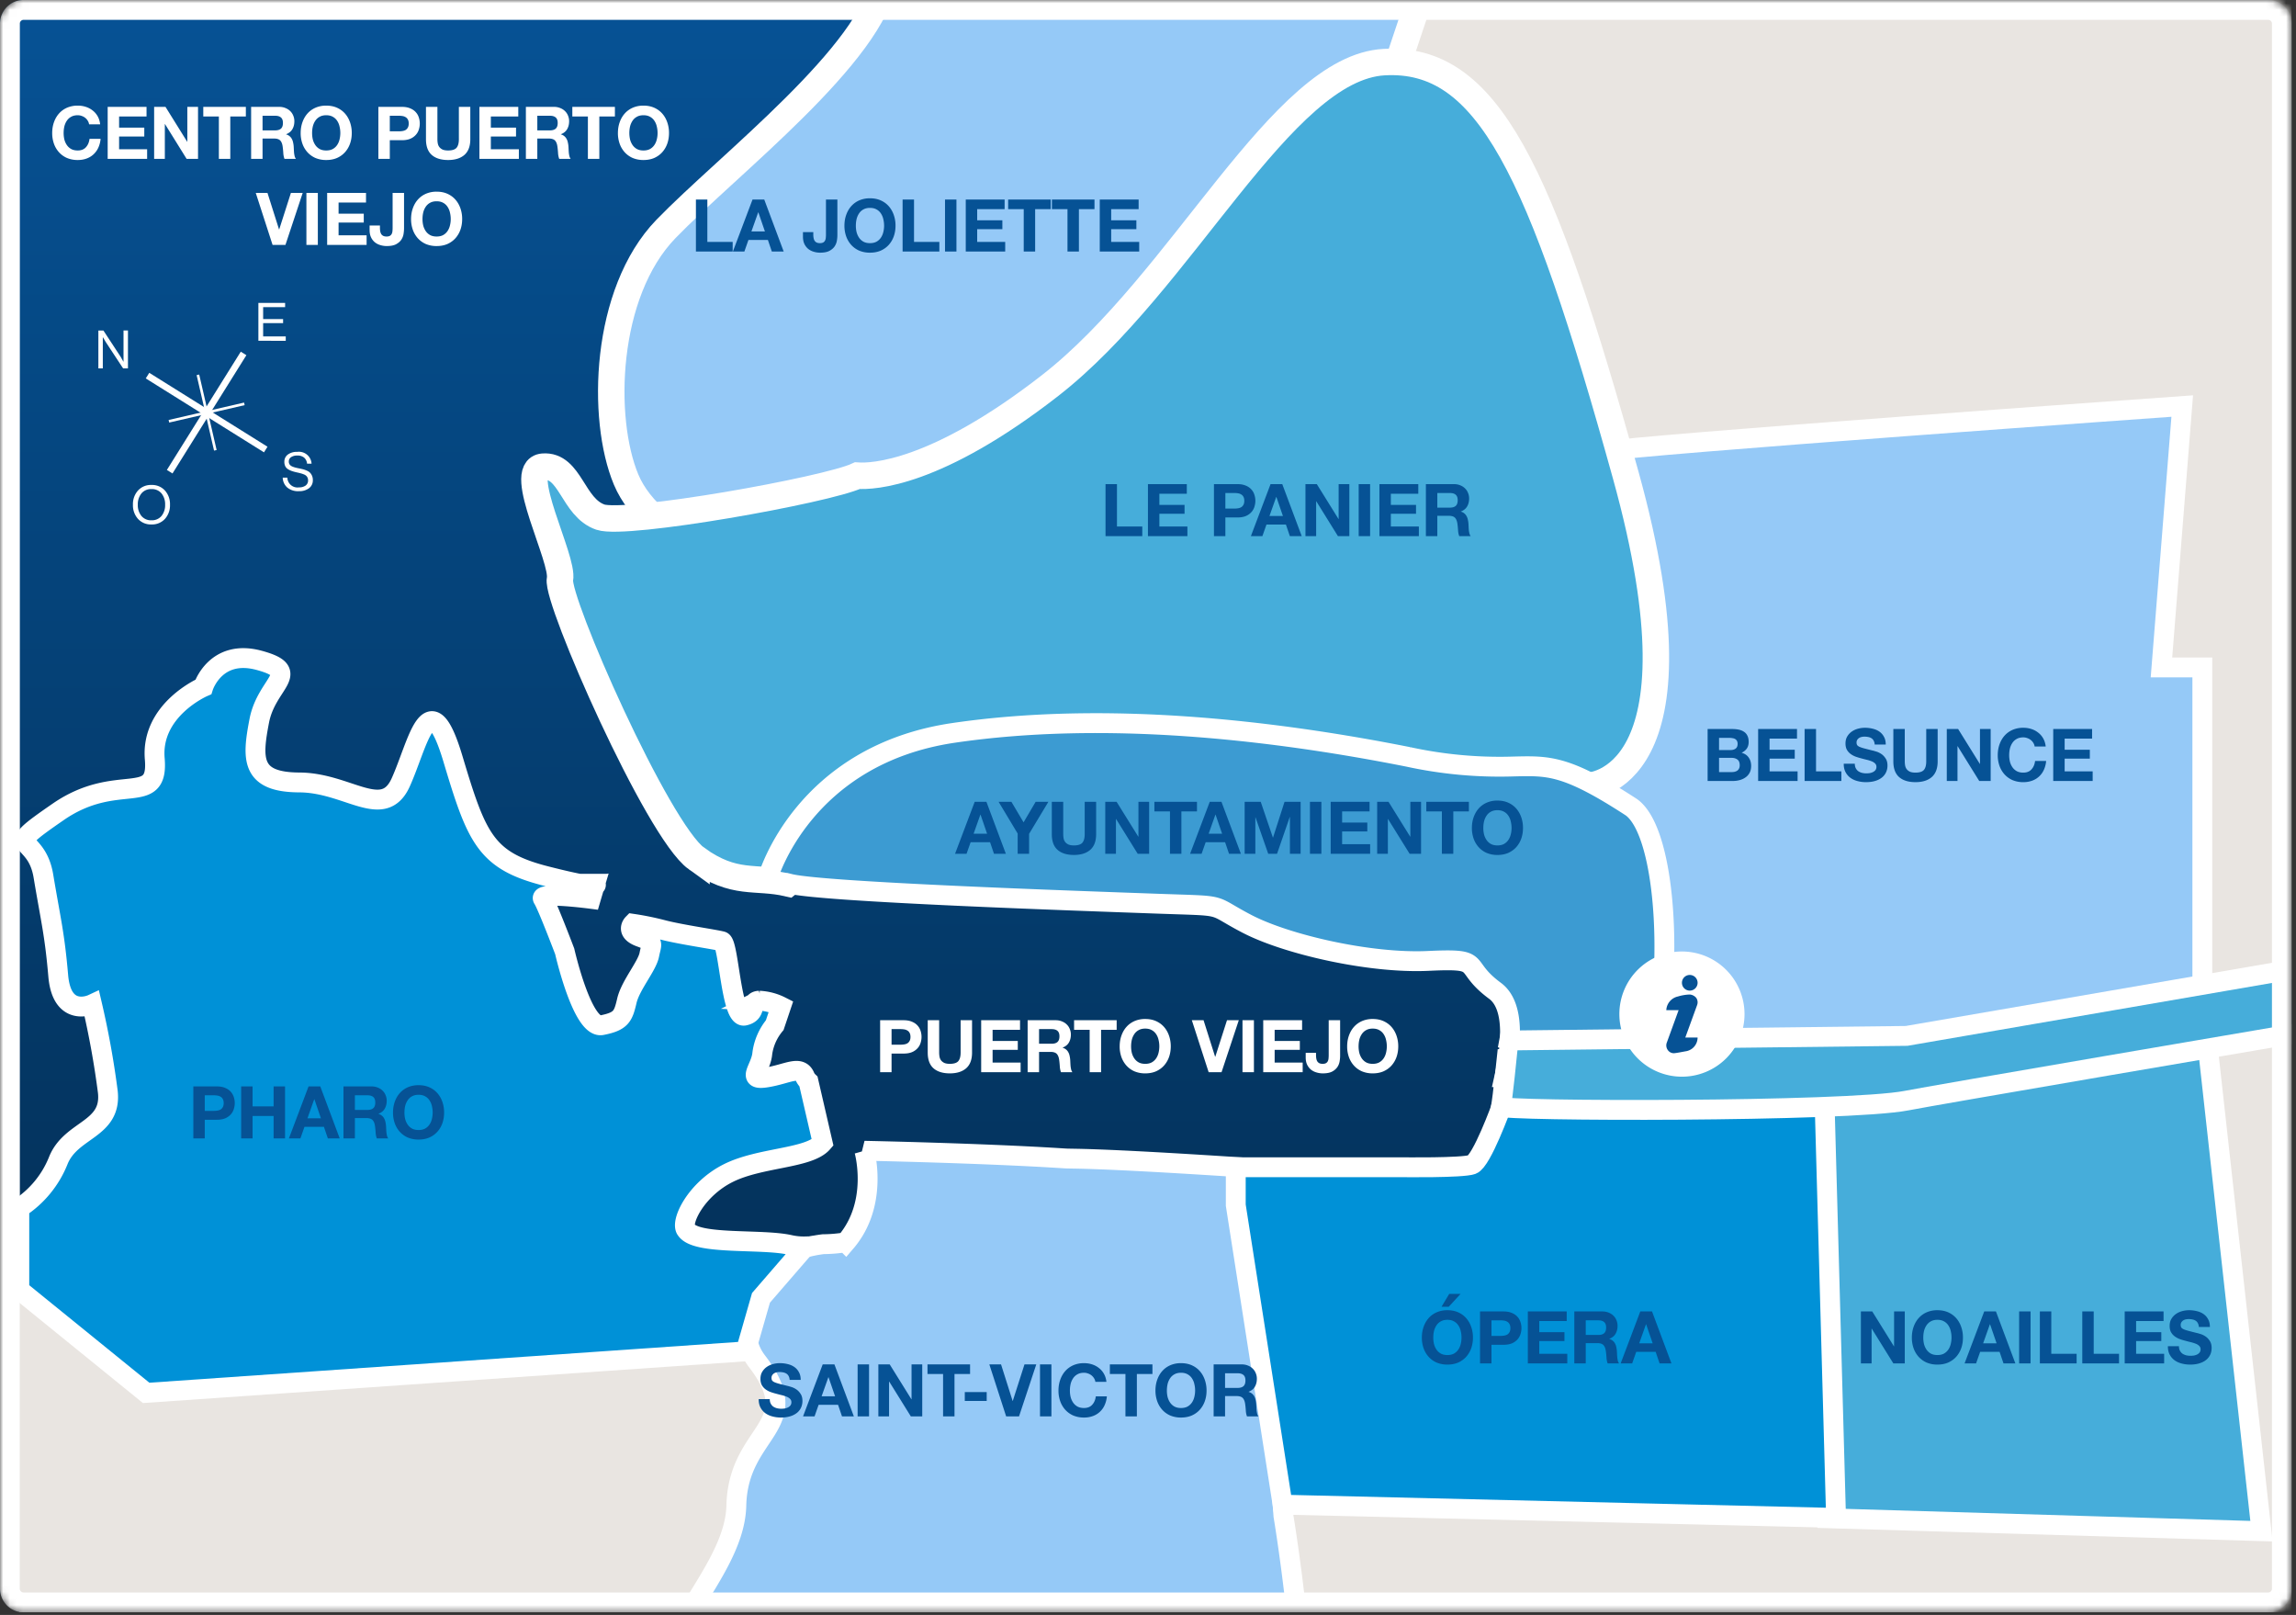
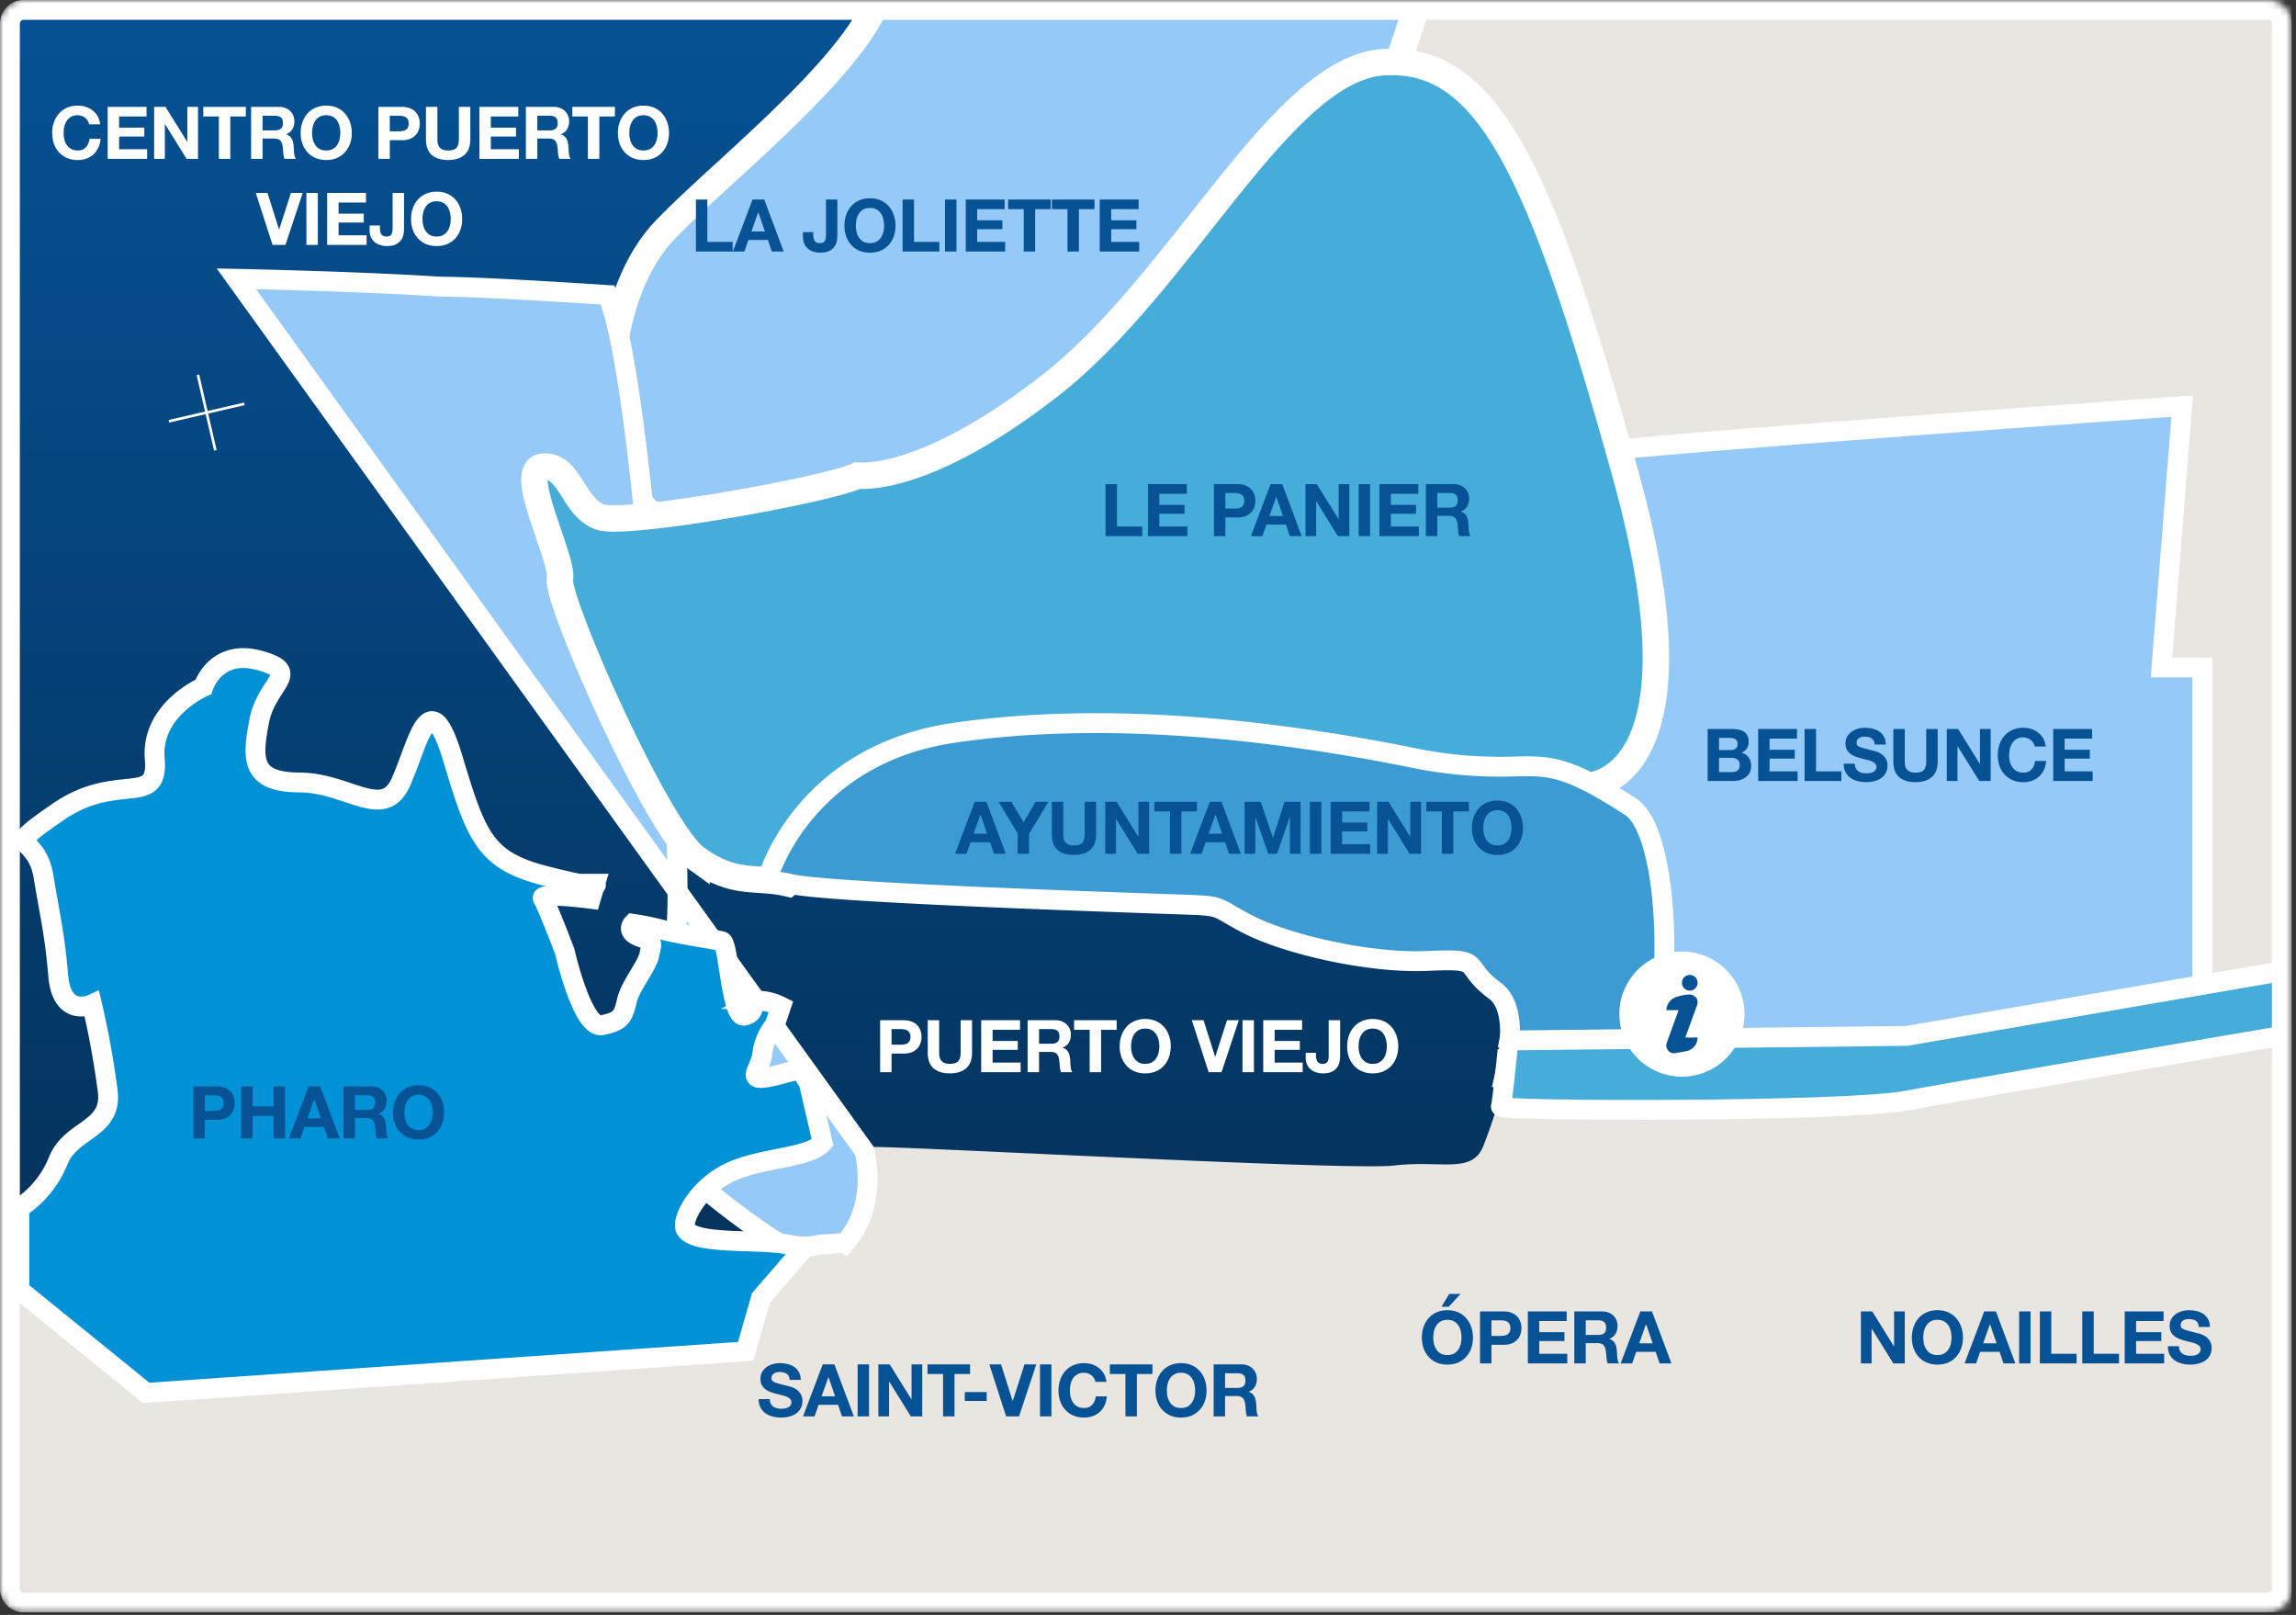
<svg xmlns="http://www.w3.org/2000/svg" width="347" height="244" fill="none">
  <rect width="100%" height="100%" fill="#333333" stroke="none" />
  <g clip-path="url(#clip0_4_486)">
    <mask id="a" style="mask-type:luminance" maskUnits="userSpaceOnUse" x="0" y="0" width="347" height="244">
      <path d="M3.549 0h339.266a3.558 3.558 0 013.283 2.212c.178.433.268.897.266 1.365v236.456a3.55 3.55 0 01-1.034 2.524 3.557 3.557 0 01-2.515 1.053H3.549A3.562 3.562 0 010 240.033V3.577A3.563 3.563 0 013.549 0z" fill="#fff" />
    </mask>
    <g mask="url(#a)">
      <path d="M3.549 0h339.266a3.558 3.558 0 013.283 2.212c.178.433.268.897.266 1.365v236.456a3.55 3.55 0 01-1.034 2.524 3.557 3.557 0 01-2.515 1.053H3.549A3.562 3.562 0 010 240.033V3.577A3.563 3.563 0 013.549 0z" fill="url(#paint0_linear_4_486)" />
      <path d="M2.921 182.515a15.306 15.306 0 005.879-7.136c1.915-4.85 8.139-4.607 7.5-10.422a131.643 131.643 0 00-2.394-13.221s-4.547 2.127-5.1-4.308c-.553-6.435-1.119-8.374-2.235-15.078-1.116-6.704-6.7-3.525 2.235-9.692s15.237-.565 14.6-8c-.637-7.435 7.343-10.878 7.343-10.878s1.834-5.818 8.458-4.015c6.624 1.803 1.116 3.341 0 9.129-1.116 5.788-1.279 9.288 6.063 9.316 7.342.028 12.687 5.816 15.318 0 2.631-5.816 4.31-15.563 7.9-3.553 3.59 12.01 4.947 15.372 14.041 17.688 9.094 2.316 7.462 1.176 7.462 1.176l-.667 2.266s-7.9-1.031-7.229 0c.671 1.031 3.286 7.941 3.286 7.941s2.656 11.732 5.609 11.153c2.953-.579 3.236-1.351 3.791-3.694.555-2.343 3.055-5.213 3.388-6.946.333-1.733.848-1.868-1.4-2.683-2.248-.815-1.089-1.992-1.089-1.992 1.552.229 3.09.544 4.607.944 2.658.688 7.82 1.416 8.86 1.7 1.04.284 1.387 11.671 3.4 11.235 2.013-.436.757-2.205 2.246-2.257a8.12 8.12 0 013.287.871l-.95 2.823a8.459 8.459 0 00-1.874 4.25c-.193 2.321-2.53 4.17.666 3.646 3.196-.524 5.139-1.942 5.83 0 .691 1.942-22.724 23.507-18.118 24.292.119.021 15.145 1.1 15.4 1.134.176.027 8.991-.464 9.362-.433 3.133.244 1.646-14.091 2.819-14.453 1.3-.4 72.333 3.615 79.517 2.777 7.184-.838 11.765 1.354 13.466-2.99 1.701-4.344 7.135-19.5 1.821-23.421-5.314-3.921-1.3-4.929-10.113-4.515-8.813.414-21.428-2.5-27.382-5.6-5.954-3.1-2.6-2.649-13.773-3.054-11.173-.405-50.192-1.714-55.343-2.991-5.151-1.277-8.2.42-14.1-3.812s-21.262-39.13-20.647-42.19c.615-3.058-6.747-16.672-2.569-17.02 4.178-.348 4.458 6.178 8.688 7.622 4.23 1.443 39.831-5.1 39.452-6.769-.379-1.669-.85-11.841-.85-11.841l-18.735 4.624-1.5-9.558 32.65-8.347-2.528-8.845-22.846 5.27-2.834-9.205 40.281-9.435-1.038-9.493-18.193 3.7V9.488l34.689-8.041V-6.51l-12.853-8.666 2.008-5.174h296.731v313.973H2.921V182.515z" fill="#E9E5E1" />
      <path d="M224.359-29.53l-13.17 39.31s-34.071 78.093-65.291 79.313c-31.22 1.22-47.413-7.425-51.268-16.624-3.855-9.2-3.312-28.232 6.015-37.874 9.327-9.642 31.377-26.545 33-37.875 1.623-11.33 4.932-23.688 12.258-29.73 7.326-6.04 78.456 3.48 78.456 3.48z" fill="#95C9F7" stroke="#fff" stroke-width="4" />
-       <path d="M130.628 173.869s2.251 7.932-2.812 13.825a21.771 21.771 0 01-3.392.29s-3.182.357-4.058 1.171c-6.216 5.76-9.654 11.69-5.944 16.539 7.64 9.982-2.868 10.323-3.138 21.792-.27 11.469-16.626 22.24-9.886 34.043 6.74 11.803 10.244 50.181 15.548 61.86 5.304 11.679 75.585 10.5 90.055 9.253 14.47-1.247 8.269.969 8.269-11.742s-36.681-23.748-24.364-30.424c12.317-6.676 3.062-61.443 3.062-61.443s-2.986-42.424-7.225-52.717c-22.313-1.447-24.516-1.194-25.879-1.294-12.34-.798-30.236-1.153-30.236-1.153z" fill="#95C9F7" stroke="#fff" stroke-width="3" />
+       <path d="M130.628 173.869s2.251 7.932-2.812 13.825a21.771 21.771 0 01-3.392.29s-3.182.357-4.058 1.171s-36.681-23.748-24.364-30.424c12.317-6.676 3.062-61.443 3.062-61.443s-2.986-42.424-7.225-52.717c-22.313-1.447-24.516-1.194-25.879-1.294-12.34-.798-30.236-1.153-30.236-1.153z" fill="#95C9F7" stroke="#fff" stroke-width="3" />
      <path d="M2.92 194.897v-12.378a15.304 15.304 0 005.875-7.134c1.913-4.848 8.136-4.607 7.5-10.422a132.083 132.083 0 00-2.393-13.219s-4.544 2.125-5.1-4.309-1.125-8.373-2.242-15.078-6.7-3.527 2.235-9.694c8.935-6.167 15.232-.565 14.594-8-.638-7.435 7.34-10.874 7.34-10.874s1.834-5.816 8.454-4.012c6.62 1.804 1.117 3.341 0 9.129-1.117 5.788-1.279 9.287 6.06 9.315 7.34.028 12.682 5.815 15.314 0 2.632-5.815 4.307-15.562 7.9-3.553s4.946 15.374 14.038 17.689c5.175 1.318 6.875 1.516 7.38 1.443l-.589 2s-7.894-1.031-7.227 0c.667 1.031 3.286 7.943 3.286 7.943s2.657 11.728 5.61 11.151c2.951-.577 3.234-1.35 3.785-3.699.551-2.349 3.055-5.213 3.39-6.947.333-1.734.846-1.866-1.4-2.681-2.248-.815-1.092-1.993-1.092-1.993 1.552.229 3.09.545 4.608.944 2.657.688 7.817 1.417 8.857 1.701 1.04.284 1.386 11.672 3.4 11.234 2.014-.438.757-2.204 2.246-2.256a8.115 8.115 0 013.286.871l-.95 2.823a8.466 8.466 0 00-1.874 4.251c-.192 2.318-2.529 4.168.667 3.644 3.196-.524 5.135-1.942 5.827 0 .129.234.293.448.486.633l2.133 9.234c-2.086 2.41-9.38 2.181-14.194 4.559-5 2.469-7.379 7.551-6.406 8.631 1.62 2.3 11.38 1.285 15.637 2.247.779.173 1.577.25 2.375.229l-6.727 7.774-2.317 8.084-21.958 1.521-68.645 4.754-19.17-15.555zm87.032-61.367s.3.212-.079.267l.08-.267z" fill="#0091D7" stroke="#fff" stroke-width="3" />
-       <path d="M275.964 229.385l65.816 1.96-8.712-78.575-67.828 11.056 10.724 65.559z" fill="#46ADDA" stroke="#fff" stroke-width="3" />
      <path d="M240.368 132.186s-2.917-62.947 1.737-63.944c4.654-.997 87.7-6.892 87.7-6.892l-3.139 39.493h6.178v51.289l-83.211 12.014-9.265-31.96z" fill="#95C9F7" stroke="#fff" stroke-width="3" />
      <path d="M105.268 129.72c-5.9-4.233-21.254-39.127-20.64-42.188.614-3.061-6.745-16.671-2.57-17.021 4.175-.35 4.458 6.179 8.686 7.622 3.88 1.324 34.181-4.082 38.842-6.267 2.335.16 11.886-.2 29.127-13.622 20.043-15.604 34.911-48.011 50.483-48.86 15.572-.847 23.616 15.92 36.508 62.415 12.892 46.495-5.681 46.927-5.681 46.927l-56.213 4.522s-30.628 6.512-49.288 5.575c-8.11-.407-11.658 1.73-14.423 3.867-.339.262-.666.524-.988.781-4.996-1.161-8.043.411-13.843-3.751z" fill="#46ADDA" stroke="#fff" stroke-width="4" />
-       <path d="M186.765 182.091v-5.734h25.081s9.141.127 10.617-.4c1.476-.527 4.477-8.82 4.477-8.82l48.81-.678 1.737 62.88-83.645-2-7.077-45.248z" fill="#0091D7" stroke="#fff" stroke-width="3" />
      <path d="M227.326 162.858c1.2-5.334 1.564-10.982-1.388-13.161-5.314-3.923-1.3-4.928-10.108-4.512-8.808.416-21.42-2.5-27.372-5.6-5.952-3.1-2.6-2.648-13.769-3.054-11.169-.406-50.17-1.722-55.323-2.999a26.03 26.03 0 00-4.847-.63l1.557-.363s5.281-18.481 28.082-21.814c22.801-3.333 47.89-.494 68.68 3.633a64.956 64.956 0 0015.932 1.45c5.3-.124 7.942-.247 17.765 6.143 5.58 3.937 6.588 26.9 2.565 40.311-5.391.948-6.388 1.366-8.969 1.366-2.112.002-5.288-.277-12.805-.77z" fill="#3C9BD2" stroke="#fff" stroke-width="3" />
      <path d="M227.854 158.516c0 .024-.8 7.945-1.023 8.675-.223.73 52.281.854 61.321-.9s169.493-28.993 169.493-28.993v-10.016l-169.493 29.231-60.055.69-.243 1.313z" fill="#46ADDA" stroke="#fff" stroke-width="3" />
      <path d="M254.583 161.178c3.068 0 5.555-3.391 5.555-7.574s-2.487-7.574-5.555-7.574c-3.068 0-5.555 3.391-5.555 7.574s2.487 7.574 5.555 7.574z" fill="#065295" />
      <path d="M254.197 143.761a9.458 9.458 0 109.457 9.457 9.469 9.469 0 00-9.457-9.457zm.615 15.069c-.449.075-1.343.262-1.8.3a1.106 1.106 0 01-.968-.5 1.185 1.185 0 01-.143-1.082l1.791-4.921h-1.859c.023-.489.207-.957.524-1.33a2.215 2.215 0 011.225-.736 6.83 6.83 0 011.8-.3c.376.032.724.212.968.5a1.18 1.18 0 01.143 1.082l-1.79 4.918h1.858a2.095 2.095 0 01-1.749 2.069zm.567-9.158a1.183 1.183 0 110-2.366 1.183 1.183 0 010 2.366z" fill="#fff" />
-       <path d="M22.295 56.752L40.163 67.92M36.812 53.4L25.645 71.27" stroke="#fff" />
      <path d="M25.527 63.65l11.403-2.632m-7.018-4.384l2.633 11.403" stroke="#fff" stroke-width=".4" />
-       <path d="M39.05 51.49v-5.72h4.04v.632h-3.32v1.808h3.015v.608H39.77v2.008h3.416v.664H39.05zM24.928 78.4a2.618 2.618 0 01-2.036.84 2.619 2.619 0 01-2.036-.84 3.064 3.064 0 01-.764-2.143 3.064 3.064 0 01.764-2.144 2.617 2.617 0 012.036-.84 2.619 2.619 0 012.036.84c.52.59.794 1.358.764 2.144a3.064 3.064 0 01-.764 2.144zm-3.556-.447a1.866 1.866 0 001.52.656 1.868 1.868 0 001.52-.656 2.568 2.568 0 00.544-1.7 2.586 2.586 0 00-.544-1.7 1.862 1.862 0 00-1.52-.656 1.862 1.862 0 00-1.52.66 2.585 2.585 0 00-.544 1.7 2.568 2.568 0 00.544 1.696zm-6.505-22.297v-5.72h.76l2.608 3.976.416.736h.016v-4.713h.672v5.72h-.736l-2.624-3.983-.424-.716h-.016v4.7h-.672zm30.301 18.557a2.531 2.531 0 01-1.772-.569 2.07 2.07 0 01-.668-1.48h.7a1.533 1.533 0 001.772 1.472c.35.018.697-.079.988-.275a.93.93 0 00.372-.8.898.898 0 00-.304-.693 1.21 1.21 0 00-.368-.207c-.15-.06-.304-.11-.46-.152a14.14 14.14 0 00-.58-.137 6.504 6.504 0 01-.728-.2 2.987 2.987 0 01-.576-.271 1.122 1.122 0 01-.428-.452 1.464 1.464 0 01-.14-.668 1.316 1.316 0 01.532-1.108c.414-.286.91-.427 1.412-.4a1.913 1.913 0 012.168 1.78h-.68a1.357 1.357 0 00-.452-.916 1.556 1.556 0 00-1.02-.309 1.631 1.631 0 00-.94.24.778.778 0 00-.348.68.736.736 0 00.276.589c.1.076.21.136.328.18.13.051.264.096.4.132.133.034.296.07.488.108.267.053.485.102.656.148.194.052.384.12.568.2.183.072.35.18.492.316.127.134.229.29.3.46.087.209.129.433.124.66a1.46 1.46 0 01-.58 1.227 2.44 2.44 0 01-1.532.445z" fill="#fff" />
      <path d="M3.549 3A.564.564 0 003 3.577v236.456c0 .318.246.577.549.577h339.266c.303 0 .55-.259.55-.577V3.577a.566.566 0 00-.55-.577H3.549zm.001-3h339.266c1.96 0 3.55 1.602 3.55 3.577v236.456c0 1.976-1.59 3.577-3.55 3.577H3.55c-1.96 0-3.549-1.601-3.549-3.577V3.577C.001 1.602 1.59 0 3.55 0z" fill="#fff" />
    </g>
    <path d="M13.465 18.786a1.366 1.366 0 00-.198-.539 1.67 1.67 0 00-.913-.726 1.672 1.672 0 00-.605-.11c-.389 0-.719.077-.99.231a1.803 1.803 0 00-.66.605c-.169.25-.293.535-.374.858a4.503 4.503 0 000 1.969c.08.308.205.587.374.836.169.25.389.451.66.605.271.147.601.22.99.22.528 0 .939-.161 1.232-.484.3-.323.484-.748.55-1.276h1.672a3.994 3.994 0 01-.34 1.331 3.19 3.19 0 01-.727 1.012c-.3.279-.653.491-1.056.638-.403.147-.847.22-1.33.22a4.13 4.13 0 01-1.629-.308 3.55 3.55 0 01-1.21-.869 3.834 3.834 0 01-.759-1.287 4.791 4.791 0 01-.264-1.606c0-.587.088-1.13.264-1.628.176-.506.43-.946.76-1.32.33-.374.732-.667 1.21-.88a4.005 4.005 0 011.627-.319c.433 0 .84.062 1.221.187.389.125.733.308 1.034.55.308.235.561.528.76.88.197.352.322.755.373 1.21h-1.672zm2.807-2.64h5.874v1.452H18v1.683h3.806v1.342H18v1.925h4.235V24h-5.962v-7.854zm7.023 0h1.716l3.278 5.269h.022v-5.269h1.617V24h-1.727l-3.267-5.258h-.022V24h-1.617v-7.854zm9.782 1.452h-2.354v-1.452h6.434v1.452h-2.353V24h-1.727v-6.402zm6.603 2.101h1.892c.396 0 .693-.088.891-.264.198-.176.297-.462.297-.858 0-.381-.099-.656-.297-.825-.198-.176-.495-.264-.89-.264H39.68v2.211zm-1.727-3.553h4.235c.352 0 .667.059.946.176.286.11.528.264.726.462a1.9 1.9 0 01.462.693 2.1 2.1 0 01.165.836c0 .462-.099.862-.297 1.199-.19.337-.506.594-.946.77v.022a1.384 1.384 0 01.869.704c.088.161.15.341.187.539.044.198.074.396.088.594.008.125.015.271.022.44.008.169.019.341.033.517.022.176.052.345.088.506.044.154.107.286.187.396h-1.727a3.046 3.046 0 01-.176-.891 13.296 13.296 0 00-.099-.99c-.059-.41-.183-.711-.374-.902-.19-.19-.502-.286-.935-.286H39.68V24h-1.727v-7.854zm9.215 3.96c0 .33.036.653.11.968a2.7 2.7 0 00.374.836c.168.25.388.451.66.605.27.147.6.22.99.22.388 0 .718-.073.99-.22a1.94 1.94 0 00.66-.605c.168-.25.29-.528.363-.836a4.11 4.11 0 000-1.969 2.505 2.505 0 00-.363-.858 1.805 1.805 0 00-.66-.605c-.272-.154-.602-.231-.99-.231-.39 0-.72.077-.99.231a1.805 1.805 0 00-.66.605c-.17.25-.294.535-.374.858-.074.323-.11.656-.11 1.001zm-1.727 0c0-.587.088-1.13.264-1.628.176-.506.429-.946.759-1.32.33-.374.733-.667 1.21-.88a4.005 4.005 0 011.628-.319c.608 0 1.15.106 1.628.319.476.213.88.506 1.21.88.33.374.583.814.759 1.32a4.86 4.86 0 01.264 1.628c0 .572-.088 1.107-.264 1.606-.176.491-.43.92-.76 1.287a3.55 3.55 0 01-1.21.869c-.476.205-1.019.308-1.627.308a4.13 4.13 0 01-1.628-.308 3.55 3.55 0 01-1.21-.869 3.834 3.834 0 01-.76-1.287 4.791 4.791 0 01-.263-1.606zm13.47-.264h1.343c.198 0 .388-.015.572-.044.183-.03.344-.084.484-.165a.929.929 0 00.33-.363c.088-.154.132-.356.132-.605 0-.25-.044-.451-.132-.605a.851.851 0 00-.33-.352 1.27 1.27 0 00-.484-.176 3.62 3.62 0 00-.572-.044h-1.342v2.354zm-1.726-3.696h3.542c.491 0 .909.073 1.254.22.344.14.623.326.836.561.22.235.377.502.473.803a2.939 2.939 0 010 1.87 2.08 2.08 0 01-.473.803 2.346 2.346 0 01-.836.572c-.345.14-.763.209-1.254.209h-1.815V24h-1.727v-7.854zm13.893 4.884c0 1.063-.297 1.855-.891 2.376-.594.513-1.416.77-2.464.77-1.064 0-1.889-.257-2.475-.77-.58-.513-.87-1.305-.87-2.376v-4.884h1.728v4.884c0 .213.018.422.055.627.036.205.113.389.23.55.118.154.28.282.485.385.212.095.495.143.847.143.616 0 1.04-.136 1.276-.407.234-.279.352-.711.352-1.298v-4.884h1.727v4.884zm1.377-4.884h5.874v1.452h-4.147v1.683h3.806v1.342h-3.806v1.925h4.235V24h-5.962v-7.854zm8.75 3.553h1.892c.396 0 .693-.088.89-.264.199-.176.298-.462.298-.858 0-.381-.1-.656-.297-.825-.198-.176-.495-.264-.891-.264h-1.892v2.211zm-1.727-3.553h4.235c.352 0 .667.059.946.176.286.11.528.264.726.462.205.198.359.429.462.693a2.1 2.1 0 01.165.836c0 .462-.1.862-.297 1.199-.191.337-.506.594-.946.77v.022a1.38 1.38 0 01.868.704c.089.161.151.341.188.539.044.198.073.396.088.594l.022.44c.007.169.018.341.033.517.022.176.051.345.088.506.044.154.106.286.187.396h-1.727a3.046 3.046 0 01-.176-.891 13.296 13.296 0 00-.1-.99c-.058-.41-.183-.711-.373-.902-.191-.19-.503-.286-.935-.286h-1.727V24h-1.727v-7.854zm9.373 1.452h-2.354v-1.452h6.435v1.452h-2.354V24H88.85v-6.402zm6.262 2.508c0 .33.037.653.11.968a2.7 2.7 0 00.374.836c.17.25.39.451.66.605.272.147.602.22.99.22.39 0 .72-.073.99-.22a1.94 1.94 0 00.66-.605c.17-.25.29-.528.363-.836.081-.315.121-.638.121-.968 0-.345-.04-.678-.12-1.001a2.505 2.505 0 00-.364-.858 1.805 1.805 0 00-.66-.605c-.27-.154-.6-.231-.99-.231-.388 0-.718.077-.99.231a1.805 1.805 0 00-.66.605 2.7 2.7 0 00-.374.858c-.073.323-.11.656-.11 1.001zm-1.727 0c0-.587.088-1.13.264-1.628.176-.506.43-.946.76-1.32.33-.374.733-.667 1.21-.88a4.005 4.005 0 011.627-.319c.61 0 1.152.106 1.628.319.477.213.88.506 1.21.88.33.374.583.814.759 1.32a4.86 4.86 0 01.264 1.628c0 .572-.088 1.107-.264 1.606a3.84 3.84 0 01-.759 1.287c-.33.367-.733.656-1.21.869-.476.205-1.019.308-1.628.308a4.13 4.13 0 01-1.628-.308 3.55 3.55 0 01-1.21-.869 3.834 3.834 0 01-.759-1.287 4.791 4.791 0 01-.264-1.606zM43.141 37h-1.947l-2.54-7.854h1.77l1.75 5.522h.021l1.771-5.522h1.782L43.141 37zm3.167-7.854h1.727V37h-1.727v-7.854zm3.134 0h5.874v1.452H51.17v1.683h3.806v1.342H51.17v1.925h4.235V37h-5.962v-7.854zm11.62 5.379c0 .257-.025.539-.076.847a2.176 2.176 0 01-.352.869c-.183.264-.447.488-.792.671-.345.176-.81.264-1.397.264-.33 0-.65-.048-.957-.143a2.37 2.37 0 01-.825-.418 2.193 2.193 0 01-.583-.748c-.147-.308-.22-.678-.22-1.111v-.682h1.562v.352c0 .19.015.367.044.528.03.161.08.3.154.418a.8.8 0 00.297.264c.132.066.3.099.506.099.227 0 .403-.04.528-.121a.666.666 0 00.264-.308c.059-.132.092-.271.099-.418.015-.154.022-.3.022-.44v-5.302h1.727v5.379zm2.791-1.419c0 .33.037.653.11.968.08.308.206.587.374.836.169.25.389.451.66.605.272.147.602.22.99.22.389 0 .719-.073.99-.22a1.93 1.93 0 00.66-.605c.169-.25.29-.528.363-.836a3.92 3.92 0 00.121-.968c0-.345-.04-.678-.12-1.001a2.505 2.505 0 00-.364-.858 1.803 1.803 0 00-.66-.605c-.271-.154-.601-.231-.99-.231-.388 0-.718.077-.99.231a1.805 1.805 0 00-.66.605 2.7 2.7 0 00-.374.858c-.073.323-.11.656-.11 1.001zm-1.727 0c0-.587.088-1.13.264-1.628.176-.506.43-.946.76-1.32.33-.374.733-.667 1.21-.88a4.005 4.005 0 011.627-.319c.609 0 1.152.106 1.628.319.477.213.88.506 1.21.88.33.374.583.814.76 1.32a4.86 4.86 0 01.263 1.628c0 .572-.088 1.107-.264 1.606a3.84 3.84 0 01-.759 1.287 3.55 3.55 0 01-1.21.869c-.476.205-1.02.308-1.628.308a4.13 4.13 0 01-1.628-.308 3.551 3.551 0 01-1.21-.869 3.834 3.834 0 01-.759-1.287 4.791 4.791 0 01-.264-1.606z" fill="#fff" />
    <path d="M105.176 30.146h1.727v6.402h3.828V38h-5.555v-7.854zm8.391 4.818h2.035l-.99-2.882h-.022l-1.023 2.882zm.165-4.818h1.771L118.44 38h-1.793l-.594-1.749h-2.937L112.5 38h-1.738l2.97-7.854zm12.824 5.379c0 .257-.025.539-.077.847a2.163 2.163 0 01-.352.869c-.183.264-.447.488-.792.671-.344.176-.81.264-1.397.264-.33 0-.649-.048-.957-.143a2.37 2.37 0 01-.825-.418 2.197 2.197 0 01-.583-.748c-.146-.308-.22-.678-.22-1.111v-.682h1.562v.352c0 .19.015.367.044.528.03.161.081.3.154.418.074.11.173.198.297.264.132.066.301.099.506.099.228 0 .404-.04.528-.121a.662.662 0 00.264-.308 1.15 1.15 0 00.099-.418c.015-.154.022-.3.022-.44v-5.302h1.727v5.379zm2.791-1.419c0 .33.036.653.11.968.08.308.205.587.374.836.168.25.388.451.66.605.271.147.601.22.99.22.388 0 .718-.073.99-.22.271-.154.491-.356.66-.605.168-.25.289-.528.363-.836a3.92 3.92 0 00.121-.968c0-.345-.041-.678-.121-1.001a2.532 2.532 0 00-.363-.858 1.81 1.81 0 00-.66-.605c-.272-.154-.602-.231-.99-.231-.389 0-.719.077-.99.231a1.794 1.794 0 00-.66.605c-.169.25-.294.535-.374.858-.074.323-.11.656-.11 1.001zm-1.727 0c0-.587.088-1.13.264-1.628.176-.506.429-.946.759-1.32a3.48 3.48 0 011.21-.88 4.003 4.003 0 011.628-.319c.608 0 1.151.106 1.628.319.476.213.88.506 1.21.88.33.374.583.814.759 1.32a4.86 4.86 0 01.264 1.628c0 .572-.088 1.107-.264 1.606a3.84 3.84 0 01-.759 1.287c-.33.367-.734.656-1.21.869-.477.205-1.02.308-1.628.308a4.128 4.128 0 01-1.628-.308 3.547 3.547 0 01-1.21-.869 3.834 3.834 0 01-.759-1.287 4.791 4.791 0 01-.264-1.606zm8.792-3.96h1.727v6.402h3.828V38h-5.555v-7.854zm6.411 0h1.727V38h-1.727v-7.854zm3.134 0h5.874v1.452h-4.147v1.683h3.806v1.342h-3.806v1.925h4.235V38h-5.962v-7.854zm8.761 1.452h-2.354v-1.452h6.435v1.452h-2.354V38h-1.727v-6.402zm6.614 0h-2.354v-1.452h6.435v1.452h-2.354V38h-1.727v-6.402zm4.877-1.452h5.874v1.452h-4.147v1.683h3.806v1.342h-3.806v1.925h4.235V38h-5.962v-7.854zm.873 43h1.727v6.402h3.828V81h-5.555v-7.854zm6.41 0h5.874v1.452h-4.147v1.683h3.806v1.342h-3.806v1.925h4.235V81h-5.962v-7.854zm11.702 3.696h1.342c.198 0 .388-.015.572-.044.183-.03.344-.084.484-.165a.935.935 0 00.33-.363c.088-.154.132-.356.132-.605 0-.25-.044-.451-.132-.605a.856.856 0 00-.33-.352 1.278 1.278 0 00-.484-.176 3.627 3.627 0 00-.572-.044h-1.342v2.354zm-1.727-3.696h3.542c.491 0 .909.073 1.254.22.344.14.623.326.836.561.22.235.377.502.473.803.102.3.154.612.154.935 0 .315-.052.627-.154.935a2.09 2.09 0 01-.473.803 2.356 2.356 0 01-.836.572c-.345.14-.763.209-1.254.209h-1.815V81h-1.727v-7.854zm8.39 4.818h2.035l-.99-2.882h-.022l-1.023 2.882zm.165-4.818h1.771L196.73 81h-1.793l-.594-1.749h-2.937L190.79 81h-1.738l2.97-7.854zm5.275 0h1.716l3.278 5.269h.022v-5.269h1.617V81h-1.727l-3.267-5.258h-.022V81h-1.617v-7.854zm8.044 0h1.727V81h-1.727v-7.854zm3.134 0h5.874v1.452h-4.147v1.683h3.806v1.342h-3.806v1.925h4.235V81h-5.962v-7.854zm8.75 3.553h1.892c.396 0 .693-.088.891-.264.198-.176.297-.462.297-.858 0-.381-.099-.656-.297-.825-.198-.176-.495-.264-.891-.264h-1.892v2.211zm-1.727-3.553h4.235c.352 0 .667.059.946.176.286.11.528.264.726.462.205.198.359.429.462.693a2.1 2.1 0 01.165.836c0 .462-.099.862-.297 1.199-.191.337-.506.594-.946.77v.022c.212.059.388.15.528.275.139.117.253.26.341.429.088.161.15.341.187.539.044.198.073.396.088.594l.022.44c.007.169.018.341.033.517.022.176.051.345.088.506.044.154.106.286.187.396h-1.727a3.023 3.023 0 01-.176-.891 13.296 13.296 0 00-.099-.99c-.059-.41-.184-.711-.374-.902-.191-.19-.503-.286-.935-.286h-1.727V81h-1.727v-7.854zm44.306 40.179h1.749c.308 0 .561-.073.759-.22.198-.147.297-.385.297-.715a.913.913 0 00-.099-.451.735.735 0 00-.264-.275 1.045 1.045 0 00-.385-.132 2.16 2.16 0 00-.44-.044h-1.617v1.837zm-1.727-3.179h3.696c.374 0 .715.033 1.023.099.308.066.572.176.792.33.22.147.388.345.506.594.124.249.187.557.187.924 0 .396-.092.726-.275.99-.176.264-.44.48-.792.649.484.139.843.385 1.078.737.242.345.363.763.363 1.254 0 .396-.077.741-.231 1.034a1.995 1.995 0 01-.627.704 2.694 2.694 0 01-.891.407c-.33.088-.671.132-1.023.132h-3.806v-7.854zm1.727 6.512h1.848c.168 0 .33-.015.484-.044.154-.037.289-.092.407-.165a.835.835 0 00.275-.319c.073-.132.11-.301.11-.506 0-.403-.114-.689-.341-.858-.228-.176-.528-.264-.902-.264h-1.881v2.156zm5.908-6.512h5.874v1.452h-4.147v1.683h3.806v1.342h-3.806v1.925h4.235V118h-5.962v-7.854zm7.023 0h1.727v6.402h3.828V118h-5.555v-7.854zm7.587 5.247c0 .264.048.488.143.671.095.183.22.334.374.451.161.11.348.194.561.253.213.051.433.077.66.077.154 0 .319-.011.495-.033.176-.029.341-.081.495-.154.154-.073.282-.172.385-.297a.78.78 0 00.154-.495.68.68 0 00-.209-.517 1.55 1.55 0 00-.528-.33 5.311 5.311 0 00-.748-.231 20.009 20.009 0 01-.847-.22 8.198 8.198 0 01-.858-.264 3.062 3.062 0 01-.748-.418c-.22-.169-.4-.378-.539-.627-.132-.257-.198-.565-.198-.924 0-.403.084-.752.253-1.045.176-.301.403-.55.682-.748.279-.198.594-.345.946-.44a4.038 4.038 0 011.056-.143c.411 0 .803.048 1.177.143.381.088.719.235 1.012.44.293.205.524.469.693.792.176.315.264.7.264 1.155h-1.672a1.338 1.338 0 00-.154-.583.935.935 0 00-.33-.363 1.425 1.425 0 00-.484-.187 2.838 2.838 0 00-.583-.055c-.139 0-.279.015-.418.044a1.178 1.178 0 00-.385.154.973.973 0 00-.275.275.74.74 0 00-.11.418c0 .154.029.279.088.374.059.095.172.183.341.264.176.081.414.161.715.242.308.081.708.183 1.199.308.147.029.348.084.605.165.264.073.524.194.781.363.257.169.477.396.66.682.191.279.286.638.286 1.078 0 .359-.07.693-.209 1.001a2.19 2.19 0 01-.627.803 2.98 2.98 0 01-1.023.517c-.403.125-.873.187-1.408.187-.433 0-.854-.055-1.265-.165a3.166 3.166 0 01-1.078-.495 2.49 2.49 0 01-.737-.869c-.183-.352-.271-.77-.264-1.254h1.672zm12.523-.363c0 1.063-.297 1.855-.891 2.376-.594.513-1.416.77-2.464.77-1.064 0-1.889-.257-2.475-.77-.58-.513-.869-1.305-.869-2.376v-4.884h1.727v4.884c0 .213.018.422.055.627.036.205.113.389.231.55.117.154.278.282.484.385.212.095.495.143.847.143.616 0 1.041-.136 1.276-.407.234-.279.352-.711.352-1.298v-4.884h1.727v4.884zm1.377-4.884h1.716l3.278 5.269h.022v-5.269h1.617V118h-1.727l-3.267-5.258h-.022V118h-1.617v-7.854zm13.279 2.64a1.352 1.352 0 00-.198-.539 1.686 1.686 0 00-.913-.726 1.674 1.674 0 00-.605-.11c-.388 0-.718.077-.99.231a1.81 1.81 0 00-.66.605 2.69 2.69 0 00-.374.858c-.073.323-.11.656-.11 1.001 0 .33.037.653.11.968.081.308.206.587.374.836.169.249.389.451.66.605.272.147.602.22.99.22.528 0 .939-.161 1.232-.484.301-.323.484-.748.55-1.276h1.672a3.979 3.979 0 01-.341 1.331 3.073 3.073 0 01-1.782 1.65 3.86 3.86 0 01-1.331.22 4.137 4.137 0 01-1.628-.308 3.557 3.557 0 01-1.21-.869 3.84 3.84 0 01-.759-1.287 4.793 4.793 0 01-.264-1.606c0-.587.088-1.129.264-1.628.176-.506.429-.946.759-1.32.33-.374.734-.667 1.21-.88a4.001 4.001 0 011.628-.319c.433 0 .84.062 1.221.187.389.125.734.308 1.034.55.308.235.561.528.759.88.198.352.323.755.374 1.21h-1.672zm2.808-2.64h5.874v1.452h-4.147v1.683h3.806v1.342h-3.806v1.925h4.235V118h-5.962v-7.854zm-163.164 15.818h2.035l-.99-2.882h-.022l-1.023 2.882zm.165-4.818h1.771l2.937 7.854h-1.793l-.594-1.749h-2.937l-.616 1.749h-1.738l2.97-7.854zm6.494 4.796l-2.882-4.796h1.936l1.837 3.102 1.826-3.102h1.925l-2.915 4.84V129h-1.727v-3.058zm11.858.088c0 1.063-.297 1.855-.891 2.376-.594.513-1.416.77-2.464.77-1.064 0-1.889-.257-2.475-.77-.58-.513-.869-1.305-.869-2.376v-4.884h1.727v4.884c0 .213.018.422.055.627.036.205.113.389.231.55.117.154.278.282.484.385.212.095.495.143.847.143.616 0 1.041-.136 1.276-.407.234-.279.352-.711.352-1.298v-4.884h1.727v4.884zm1.377-4.884h1.716l3.278 5.269h.022v-5.269h1.617V129h-1.727l-3.267-5.258h-.022V129h-1.617v-7.854zm9.781 1.452h-2.354v-1.452h6.435v1.452h-2.354V129h-1.727v-6.402zm5.847 3.366h2.035l-.99-2.882h-.022l-1.023 2.882zm.165-4.818h1.771L187.54 129h-1.793l-.594-1.749h-2.937L181.6 129h-1.738l2.97-7.854zm5.275 0h2.431l1.837 5.401h.022l1.738-5.401h2.431V129h-1.617v-5.566h-.022L193.002 129h-1.331l-1.925-5.511h-.022V129h-1.617v-7.854zm9.87 0h1.727V129h-1.727v-7.854zm3.134 0h5.874v1.452h-4.147v1.683h3.806v1.342h-3.806v1.925h4.235V129h-5.962v-7.854zm7.023 0h1.716l3.278 5.269h.022v-5.269h1.617V129h-1.727l-3.267-5.258h-.022V129h-1.617v-7.854zm9.781 1.452h-2.354v-1.452h6.435v1.452h-2.354V129h-1.727v-6.402zm6.263 2.508c0 .33.036.653.11.968.08.308.205.587.374.836.168.249.388.451.66.605.271.147.601.22.99.22.388 0 .718-.073.99-.22.271-.154.491-.356.66-.605.168-.249.289-.528.363-.836a3.92 3.92 0 00.121-.968c0-.345-.041-.678-.121-1.001a2.527 2.527 0 00-.363-.858 1.81 1.81 0 00-.66-.605c-.272-.154-.602-.231-.99-.231-.389 0-.719.077-.99.231a1.794 1.794 0 00-.66.605 2.646 2.646 0 00-.374.858c-.074.323-.11.656-.11 1.001zm-1.727 0c0-.587.088-1.129.264-1.628.176-.506.429-.946.759-1.32.33-.374.733-.667 1.21-.88a3.998 3.998 0 011.628-.319c.608 0 1.151.106 1.628.319.476.213.88.506 1.21.88.33.374.583.814.759 1.32a4.86 4.86 0 01.264 1.628c0 .572-.088 1.107-.264 1.606a3.84 3.84 0 01-.759 1.287c-.33.367-.734.656-1.21.869-.477.205-1.02.308-1.628.308a4.134 4.134 0 01-1.628-.308 3.547 3.547 0 01-1.21-.869 3.84 3.84 0 01-.759-1.287 4.793 4.793 0 01-.264-1.606zM30.946 167.842h1.342c.198 0 .388-.015.572-.044.183-.029.344-.084.484-.165a.929.929 0 00.33-.363c.088-.154.132-.356.132-.605s-.044-.451-.132-.605a.853.853 0 00-.33-.352c-.14-.088-.3-.147-.484-.176a3.656 3.656 0 00-.572-.044h-1.342v2.354zm-1.727-3.696h3.542c.491 0 .91.073 1.254.22.344.139.623.326.836.561.22.235.377.502.473.803.102.301.154.612.154.935 0 .315-.052.627-.154.935a2.08 2.08 0 01-.473.803 2.346 2.346 0 01-.836.572c-.345.139-.763.209-1.254.209h-1.815V172h-1.727v-7.854zm7.227 0h1.727v3.014h3.179v-3.014h1.727V172h-1.727v-3.388h-3.18V172h-1.726v-7.854zm10.023 4.818h2.035l-.99-2.882h-.022l-1.023 2.882zm.165-4.818h1.771L51.342 172h-1.793l-.594-1.749h-2.937L45.402 172h-1.738l2.97-7.854zm7.002 3.553h1.892c.396 0 .693-.088.891-.264.198-.176.297-.462.297-.858 0-.381-.099-.656-.297-.825-.198-.176-.495-.264-.89-.264h-1.893v2.211zm-1.727-3.553h4.235c.352 0 .668.059.946.176.286.11.528.264.726.462a1.9 1.9 0 01.462.693 2.1 2.1 0 01.165.836c0 .462-.099.862-.297 1.199-.19.337-.506.594-.946.77v.022a1.384 1.384 0 01.869.704 1.8 1.8 0 01.187.539c.044.198.074.396.088.594.008.125.015.271.022.44.008.169.019.341.033.517.022.176.052.345.088.506.044.154.107.286.187.396h-1.727a3.038 3.038 0 01-.176-.891 13.263 13.263 0 00-.099-.99c-.058-.411-.183-.711-.374-.902-.19-.191-.502-.286-.935-.286h-1.727V172H51.91v-7.854zm9.215 3.96c0 .33.036.653.11.968.08.308.205.587.374.836.168.249.388.451.66.605.271.147.601.22.99.22.388 0 .718-.073.99-.22.271-.154.491-.356.66-.605.168-.249.29-.528.363-.836a4.11 4.11 0 000-1.969 2.5 2.5 0 00-.363-.858 1.803 1.803 0 00-.66-.605c-.272-.154-.602-.231-.99-.231-.389 0-.719.077-.99.231a1.805 1.805 0 00-.66.605 2.67 2.67 0 00-.374.858c-.074.323-.11.656-.11 1.001zm-1.727 0c0-.587.088-1.129.264-1.628.176-.506.429-.946.759-1.32.33-.374.733-.667 1.21-.88a4 4 0 011.628-.319c.608 0 1.151.106 1.628.319.476.213.88.506 1.21.88.33.374.583.814.759 1.32a4.86 4.86 0 01.264 1.628c0 .572-.088 1.107-.264 1.606a3.84 3.84 0 01-.76 1.287 3.55 3.55 0 01-1.21.869c-.476.205-1.019.308-1.627.308a4.136 4.136 0 01-1.628-.308 3.551 3.551 0 01-1.21-.869 3.84 3.84 0 01-.76-1.287 4.793 4.793 0 01-.263-1.606zm56.94 43.287c0 .264.048.488.143.671.095.183.22.334.374.451.161.11.348.194.561.253.213.051.433.077.66.077.154 0 .319-.011.495-.033.176-.029.341-.081.495-.154.154-.073.282-.172.385-.297a.78.78 0 00.154-.495.68.68 0 00-.209-.517 1.55 1.55 0 00-.528-.33 5.311 5.311 0 00-.748-.231 20.009 20.009 0 01-.847-.22 8.198 8.198 0 01-.858-.264 3.062 3.062 0 01-.748-.418c-.22-.169-.4-.378-.539-.627-.132-.257-.198-.565-.198-.924 0-.403.084-.752.253-1.045.176-.301.403-.55.682-.748.279-.198.594-.345.946-.44a4.038 4.038 0 011.056-.143c.411 0 .803.048 1.177.143.381.088.719.235 1.012.44.293.205.524.469.693.792.176.315.264.7.264 1.155h-1.672a1.338 1.338 0 00-.154-.583.935.935 0 00-.33-.363 1.425 1.425 0 00-.484-.187 2.838 2.838 0 00-.583-.055c-.139 0-.279.015-.418.044a1.178 1.178 0 00-.385.154.973.973 0 00-.275.275.74.74 0 00-.11.418c0 .154.029.279.088.374.059.095.172.183.341.264.176.081.414.161.715.242.308.081.708.183 1.199.308.147.029.348.084.605.165.264.073.524.194.781.363.257.169.477.396.66.682.191.279.286.638.286 1.078 0 .359-.07.693-.209 1.001a2.19 2.19 0 01-.627.803 2.98 2.98 0 01-1.023.517c-.403.125-.873.187-1.408.187-.433 0-.854-.055-1.265-.165a3.166 3.166 0 01-1.078-.495 2.49 2.49 0 01-.737-.869c-.183-.352-.271-.77-.264-1.254h1.672zm7.836-.429h2.035l-.99-2.882h-.022l-1.023 2.882zm.165-4.818h1.771l2.937 7.854h-1.793l-.594-1.749h-2.937l-.616 1.749h-1.738l2.97-7.854zm5.276 0h1.727V214h-1.727v-7.854zm3.134 0h1.716l3.278 5.269h.022v-5.269h1.617V214h-1.727l-3.267-5.258h-.022V214h-1.617v-7.854zm9.781 1.452h-2.354v-1.452h6.435v1.452h-2.354V214h-1.727v-6.402zm3.283 2.728h3.311v1.342h-3.311v-1.342zm8.197 3.674h-1.947l-2.541-7.854h1.771l1.749 5.522h.022l1.771-5.522h1.782L154.009 214zm3.167-7.854h1.727V214h-1.727v-7.854zm8.37 2.64a1.352 1.352 0 00-.198-.539 1.686 1.686 0 00-.913-.726 1.674 1.674 0 00-.605-.11c-.388 0-.718.077-.99.231a1.81 1.81 0 00-.66.605 2.69 2.69 0 00-.374.858c-.073.323-.11.656-.11 1.001 0 .33.037.653.11.968.081.308.206.587.374.836.169.249.389.451.66.605.272.147.602.22.99.22.528 0 .939-.161 1.232-.484.301-.323.484-.748.55-1.276h1.672a3.979 3.979 0 01-.341 1.331 3.073 3.073 0 01-1.782 1.65 3.86 3.86 0 01-1.331.22 4.137 4.137 0 01-1.628-.308 3.557 3.557 0 01-1.21-.869 3.84 3.84 0 01-.759-1.287 4.793 4.793 0 01-.264-1.606c0-.587.088-1.129.264-1.628.176-.506.429-.946.759-1.32.33-.374.734-.667 1.21-.88a4.001 4.001 0 011.628-.319c.433 0 .84.062 1.221.187.389.125.734.308 1.034.55.308.235.561.528.759.88.198.352.323.755.374 1.21h-1.672zm4.545-1.188h-2.354v-1.452h6.435v1.452h-2.354V214h-1.727v-6.402zm6.263 2.508c0 .33.037.653.11.968.081.308.205.587.374.836s.389.451.66.605c.271.147.601.22.99.22s.719-.073.99-.22c.271-.154.491-.356.66-.605.169-.249.29-.528.363-.836a4.095 4.095 0 000-1.969 2.488 2.488 0 00-.363-.858 1.81 1.81 0 00-.66-.605c-.271-.154-.601-.231-.99-.231s-.719.077-.99.231a1.81 1.81 0 00-.66.605 2.668 2.668 0 00-.374.858c-.073.323-.11.656-.11 1.001zm-1.727 0c0-.587.088-1.129.264-1.628.176-.506.429-.946.759-1.32.33-.374.733-.667 1.21-.88a4.001 4.001 0 011.628-.319c.609 0 1.151.106 1.628.319.477.213.88.506 1.21.88.33.374.583.814.759 1.32a4.86 4.86 0 01.264 1.628c0 .572-.088 1.107-.264 1.606a3.84 3.84 0 01-.759 1.287c-.33.367-.733.656-1.21.869-.477.205-1.019.308-1.628.308a4.137 4.137 0 01-1.628-.308 3.547 3.547 0 01-1.21-.869 3.84 3.84 0 01-.759-1.287 4.793 4.793 0 01-.264-1.606zm10.52-.407h1.892c.396 0 .693-.088.891-.264.198-.176.297-.462.297-.858 0-.381-.099-.656-.297-.825-.198-.176-.495-.264-.891-.264h-1.892v2.211zm-1.727-3.553h4.235c.352 0 .667.059.946.176.286.11.528.264.726.462.205.198.359.429.462.693a2.1 2.1 0 01.165.836c0 .462-.099.862-.297 1.199-.191.337-.506.594-.946.77v.022c.212.059.388.15.528.275.139.117.253.26.341.429.088.161.15.341.187.539.044.198.073.396.088.594l.022.44c.007.169.018.341.033.517.022.176.051.345.088.506.044.154.106.286.187.396h-1.727a3.019 3.019 0 01-.176-.891 13.263 13.263 0 00-.099-.99c-.059-.411-.184-.711-.374-.902-.191-.191-.503-.286-.935-.286h-1.727V214h-1.727v-7.854zm33.195-4.04c0 .33.037.653.11.968.081.308.205.587.374.836s.389.451.66.605c.271.147.601.22.99.22s.719-.073.99-.22c.271-.154.491-.356.66-.605.169-.249.29-.528.363-.836a4.095 4.095 0 000-1.969 2.488 2.488 0 00-.363-.858 1.81 1.81 0 00-.66-.605c-.271-.154-.601-.231-.99-.231s-.719.077-.99.231a1.81 1.81 0 00-.66.605 2.668 2.668 0 00-.374.858c-.073.323-.11.656-.11 1.001zm-1.727 0c0-.587.088-1.129.264-1.628.176-.506.429-.946.759-1.32.33-.374.733-.667 1.21-.88a4.001 4.001 0 011.628-.319c.609 0 1.151.106 1.628.319.477.213.88.506 1.21.88.33.374.583.814.759 1.32a4.86 4.86 0 01.264 1.628c0 .572-.088 1.107-.264 1.606a3.84 3.84 0 01-.759 1.287c-.33.367-.733.656-1.21.869-.477.205-1.019.308-1.628.308a4.137 4.137 0 01-1.628-.308 3.547 3.547 0 01-1.21-.869 3.84 3.84 0 01-.759-1.287 4.793 4.793 0 01-.264-1.606zm5.852-6.611h-1.716l-1.166 1.947h1.089l1.793-1.947zm4.668 6.347h1.342c.198 0 .388-.015.572-.044.183-.029.344-.084.484-.165a.935.935 0 00.33-.363c.088-.154.132-.356.132-.605s-.044-.451-.132-.605a.858.858 0 00-.33-.352 1.273 1.273 0 00-.484-.176 3.663 3.663 0 00-.572-.044h-1.342v2.354zm-1.727-3.696h3.542c.491 0 .909.073 1.254.22.344.139.623.326.836.561.22.235.377.502.473.803.102.301.154.612.154.935 0 .315-.052.627-.154.935a2.09 2.09 0 01-.473.803 2.356 2.356 0 01-.836.572c-.345.139-.763.209-1.254.209h-1.815V206h-1.727v-7.854zm7.226 0h5.874v1.452h-4.147v1.683h3.806v1.342h-3.806v1.925h4.235V206h-5.962v-7.854zm8.75 3.553h1.892c.396 0 .693-.088.891-.264.198-.176.297-.462.297-.858 0-.381-.099-.656-.297-.825-.198-.176-.495-.264-.891-.264h-1.892v2.211zm-1.727-3.553h4.235c.352 0 .668.059.946.176.286.11.528.264.726.462a1.9 1.9 0 01.462.693 2.1 2.1 0 01.165.836c0 .462-.099.862-.297 1.199-.19.337-.506.594-.946.77v.022a1.384 1.384 0 01.869.704c.088.161.151.341.187.539.044.198.074.396.088.594.008.125.015.271.022.44.008.169.019.341.033.517.022.176.052.345.088.506.044.154.107.286.187.396h-1.727a3.051 3.051 0 01-.176-.891 13.263 13.263 0 00-.099-.99c-.058-.411-.183-.711-.374-.902-.19-.191-.502-.286-.935-.286h-1.727V206h-1.727v-7.854zm9.809 4.818h2.035l-.99-2.882h-.022l-1.023 2.882zm.165-4.818h1.771l2.937 7.854h-1.793l-.594-1.749h-2.937l-.616 1.749h-1.738l2.97-7.854zm33.337 0h1.716l3.278 5.269h.022v-5.269h1.617V206h-1.727l-3.267-5.258h-.022V206h-1.617v-7.854zm9.429 3.96c0 .33.037.653.11.968.081.308.205.587.374.836s.389.451.66.605c.271.147.601.22.99.22s.719-.073.99-.22c.271-.154.491-.356.66-.605.169-.249.29-.528.363-.836a4.095 4.095 0 000-1.969 2.488 2.488 0 00-.363-.858 1.81 1.81 0 00-.66-.605c-.271-.154-.601-.231-.99-.231s-.719.077-.99.231a1.81 1.81 0 00-.66.605 2.668 2.668 0 00-.374.858c-.073.323-.11.656-.11 1.001zm-1.727 0c0-.587.088-1.129.264-1.628.176-.506.429-.946.759-1.32.33-.374.733-.667 1.21-.88a4.001 4.001 0 011.628-.319c.609 0 1.151.106 1.628.319.477.213.88.506 1.21.88.33.374.583.814.759 1.32a4.86 4.86 0 01.264 1.628c0 .572-.088 1.107-.264 1.606a3.84 3.84 0 01-.759 1.287c-.33.367-.733.656-1.21.869-.477.205-1.019.308-1.628.308a4.137 4.137 0 01-1.628-.308 3.547 3.547 0 01-1.21-.869 3.84 3.84 0 01-.759-1.287 4.793 4.793 0 01-.264-1.606zm10.773.858h2.035l-.99-2.882h-.022l-1.023 2.882zm.165-4.818h1.771l2.937 7.854h-1.793l-.594-1.749h-2.937l-.616 1.749h-1.738l2.97-7.854zm5.275 0h1.727V206h-1.727v-7.854zm3.134 0h1.727v6.402h3.828V206h-5.555v-7.854zm6.41 0h1.727v6.402h3.828V206H314.7v-7.854zm6.411 0h5.874v1.452h-4.147v1.683h3.806v1.342h-3.806v1.925h4.235V206h-5.962v-7.854zm8.2 5.247c0 .264.047.488.143.671.095.183.22.334.374.451.161.11.348.194.561.253.212.051.432.077.66.077.154 0 .319-.011.495-.033.176-.029.341-.081.495-.154.154-.073.282-.172.385-.297a.786.786 0 00.154-.495.68.68 0 00-.209-.517 1.55 1.55 0 00-.528-.33 5.352 5.352 0 00-.748-.231 20.009 20.009 0 01-.847-.22 8.054 8.054 0 01-.858-.264 3.062 3.062 0 01-.748-.418c-.22-.169-.4-.378-.539-.627-.132-.257-.198-.565-.198-.924 0-.403.084-.752.253-1.045.176-.301.403-.55.682-.748.278-.198.594-.345.946-.44a4.038 4.038 0 011.056-.143c.41 0 .803.048 1.177.143.381.088.718.235 1.012.44.293.205.524.469.693.792.176.315.264.7.264 1.155h-1.672a1.338 1.338 0 00-.154-.583.935.935 0 00-.33-.363 1.433 1.433 0 00-.484-.187 2.845 2.845 0 00-.583-.055c-.14 0-.279.015-.418.044a1.17 1.17 0 00-.385.154.973.973 0 00-.275.275.732.732 0 00-.11.418c0 .154.029.279.088.374.058.095.172.183.341.264.176.081.414.161.715.242.308.081.707.183 1.199.308.146.029.348.084.605.165.264.073.524.194.781.363.256.169.476.396.66.682.19.279.286.638.286 1.078 0 .359-.07.693-.209 1.001a2.21 2.21 0 01-.627.803c-.272.22-.613.392-1.023.517-.404.125-.873.187-1.408.187-.433 0-.855-.055-1.265-.165a3.158 3.158 0 01-1.078-.495 2.49 2.49 0 01-.737-.869c-.184-.352-.272-.77-.264-1.254h1.672z" fill="#065295" />
    <path d="M134.743 157.842h1.342c.198 0 .389-.015.572-.044.184-.029.345-.084.484-.165a.92.92 0 00.33-.363c.088-.154.132-.356.132-.605s-.044-.451-.132-.605a.845.845 0 00-.33-.352 1.26 1.26 0 00-.484-.176 3.654 3.654 0 00-.572-.044h-1.342v2.354zm-1.727-3.696h3.542c.492 0 .91.073 1.254.22.345.139.624.326.836.561.22.235.378.502.473.803a2.932 2.932 0 010 1.87 2.077 2.077 0 01-.473.803 2.338 2.338 0 01-.836.572c-.344.139-.762.209-1.254.209h-1.815V162h-1.727v-7.854zm13.893 4.884c0 1.063-.297 1.855-.891 2.376-.594.513-1.415.77-2.464.77-1.063 0-1.888-.257-2.475-.77-.579-.513-.869-1.305-.869-2.376v-4.884h1.727v4.884c0 .213.019.422.055.627.037.205.114.389.231.55.118.154.279.282.484.385.213.095.495.143.847.143.616 0 1.042-.136 1.276-.407.235-.279.352-.711.352-1.298v-4.884h1.727v4.884zm1.378-4.884h5.874v1.452h-4.147v1.683h3.806v1.342h-3.806v1.925h4.235V162h-5.962v-7.854zm8.749 3.553h1.892c.396 0 .693-.088.891-.264.198-.176.297-.462.297-.858 0-.381-.099-.656-.297-.825-.198-.176-.495-.264-.891-.264h-1.892v2.211zm-1.727-3.553h4.235c.352 0 .668.059.946.176.286.11.528.264.726.462a1.9 1.9 0 01.462.693 2.1 2.1 0 01.165.836c0 .462-.099.862-.297 1.199-.19.337-.506.594-.946.77v.022a1.384 1.384 0 01.869.704c.088.161.151.341.187.539.044.198.074.396.088.594.008.125.015.271.022.44.008.169.019.341.033.517.022.176.052.345.088.506.044.154.107.286.187.396h-1.727a3.051 3.051 0 01-.176-.891 13.263 13.263 0 00-.099-.99c-.058-.411-.183-.711-.374-.902-.19-.191-.502-.286-.935-.286h-1.727V162h-1.727v-7.854zm9.374 1.452h-2.354v-1.452h6.435v1.452h-2.354V162h-1.727v-6.402zm6.262 2.508c0 .33.037.653.11.968.081.308.205.587.374.836s.389.451.66.605c.271.147.601.22.99.22s.719-.073.99-.22c.271-.154.491-.356.66-.605.169-.249.29-.528.363-.836a4.095 4.095 0 000-1.969 2.488 2.488 0 00-.363-.858 1.81 1.81 0 00-.66-.605c-.271-.154-.601-.231-.99-.231s-.719.077-.99.231a1.81 1.81 0 00-.66.605 2.668 2.668 0 00-.374.858c-.073.323-.11.656-.11 1.001zm-1.727 0c0-.587.088-1.129.264-1.628.176-.506.429-.946.759-1.32.33-.374.733-.667 1.21-.88a4.001 4.001 0 011.628-.319c.609 0 1.151.106 1.628.319.477.213.88.506 1.21.88.33.374.583.814.759 1.32a4.86 4.86 0 01.264 1.628c0 .572-.088 1.107-.264 1.606a3.84 3.84 0 01-.759 1.287c-.33.367-.733.656-1.21.869-.477.205-1.019.308-1.628.308a4.137 4.137 0 01-1.628-.308 3.547 3.547 0 01-1.21-.869 3.84 3.84 0 01-.759-1.287 4.793 4.793 0 01-.264-1.606zM184.614 162h-1.947l-2.541-7.854h1.771l1.749 5.522h.022l1.771-5.522h1.782L184.614 162zm3.167-7.854h1.727V162h-1.727v-7.854zm3.134 0h5.874v1.452h-4.147v1.683h3.806v1.342h-3.806v1.925h4.235V162h-5.962v-7.854zm11.621 5.379c0 .257-.026.539-.077.847a2.19 2.19 0 01-.352.869 2.2 2.2 0 01-.792.671c-.345.176-.811.264-1.397.264-.33 0-.649-.048-.957-.143a2.365 2.365 0 01-.825-.418 2.182 2.182 0 01-.583-.748c-.147-.308-.22-.678-.22-1.111v-.682h1.562v.352c0 .191.014.367.044.528.029.161.08.301.154.418.073.11.172.198.297.264.132.066.3.099.506.099.227 0 .403-.04.528-.121a.674.674 0 00.264-.308 1.19 1.19 0 00.099-.418c.014-.154.022-.301.022-.44v-5.302h1.727v5.379zm2.79-1.419c0 .33.037.653.11.968.081.308.205.587.374.836s.389.451.66.605c.271.147.601.22.99.22s.719-.073.99-.22c.271-.154.491-.356.66-.605.169-.249.29-.528.363-.836a4.095 4.095 0 000-1.969 2.488 2.488 0 00-.363-.858 1.81 1.81 0 00-.66-.605c-.271-.154-.601-.231-.99-.231s-.719.077-.99.231a1.81 1.81 0 00-.66.605 2.668 2.668 0 00-.374.858c-.073.323-.11.656-.11 1.001zm-1.727 0c0-.587.088-1.129.264-1.628.176-.506.429-.946.759-1.32.33-.374.733-.667 1.21-.88a4.001 4.001 0 011.628-.319c.609 0 1.151.106 1.628.319.477.213.88.506 1.21.88.33.374.583.814.759 1.32a4.86 4.86 0 01.264 1.628c0 .572-.088 1.107-.264 1.606a3.84 3.84 0 01-.759 1.287c-.33.367-.733.656-1.21.869-.477.205-1.019.308-1.628.308a4.137 4.137 0 01-1.628-.308 3.547 3.547 0 01-1.21-.869 3.84 3.84 0 01-.759-1.287 4.793 4.793 0 01-.264-1.606z" fill="#fff" />
  </g>
  <defs>
    <linearGradient id="paint0_linear_4_486" x1="173.182" y1="0" x2="173.182" y2="243.61" gradientUnits="userSpaceOnUse">
      <stop stop-color="#065295" />
      <stop offset="1" stop-color="#03294B" />
    </linearGradient>
    <clipPath id="clip0_4_486">
      <path fill="#fff" d="M0 0h346.364v243.61H0z" />
    </clipPath>
  </defs>
</svg>